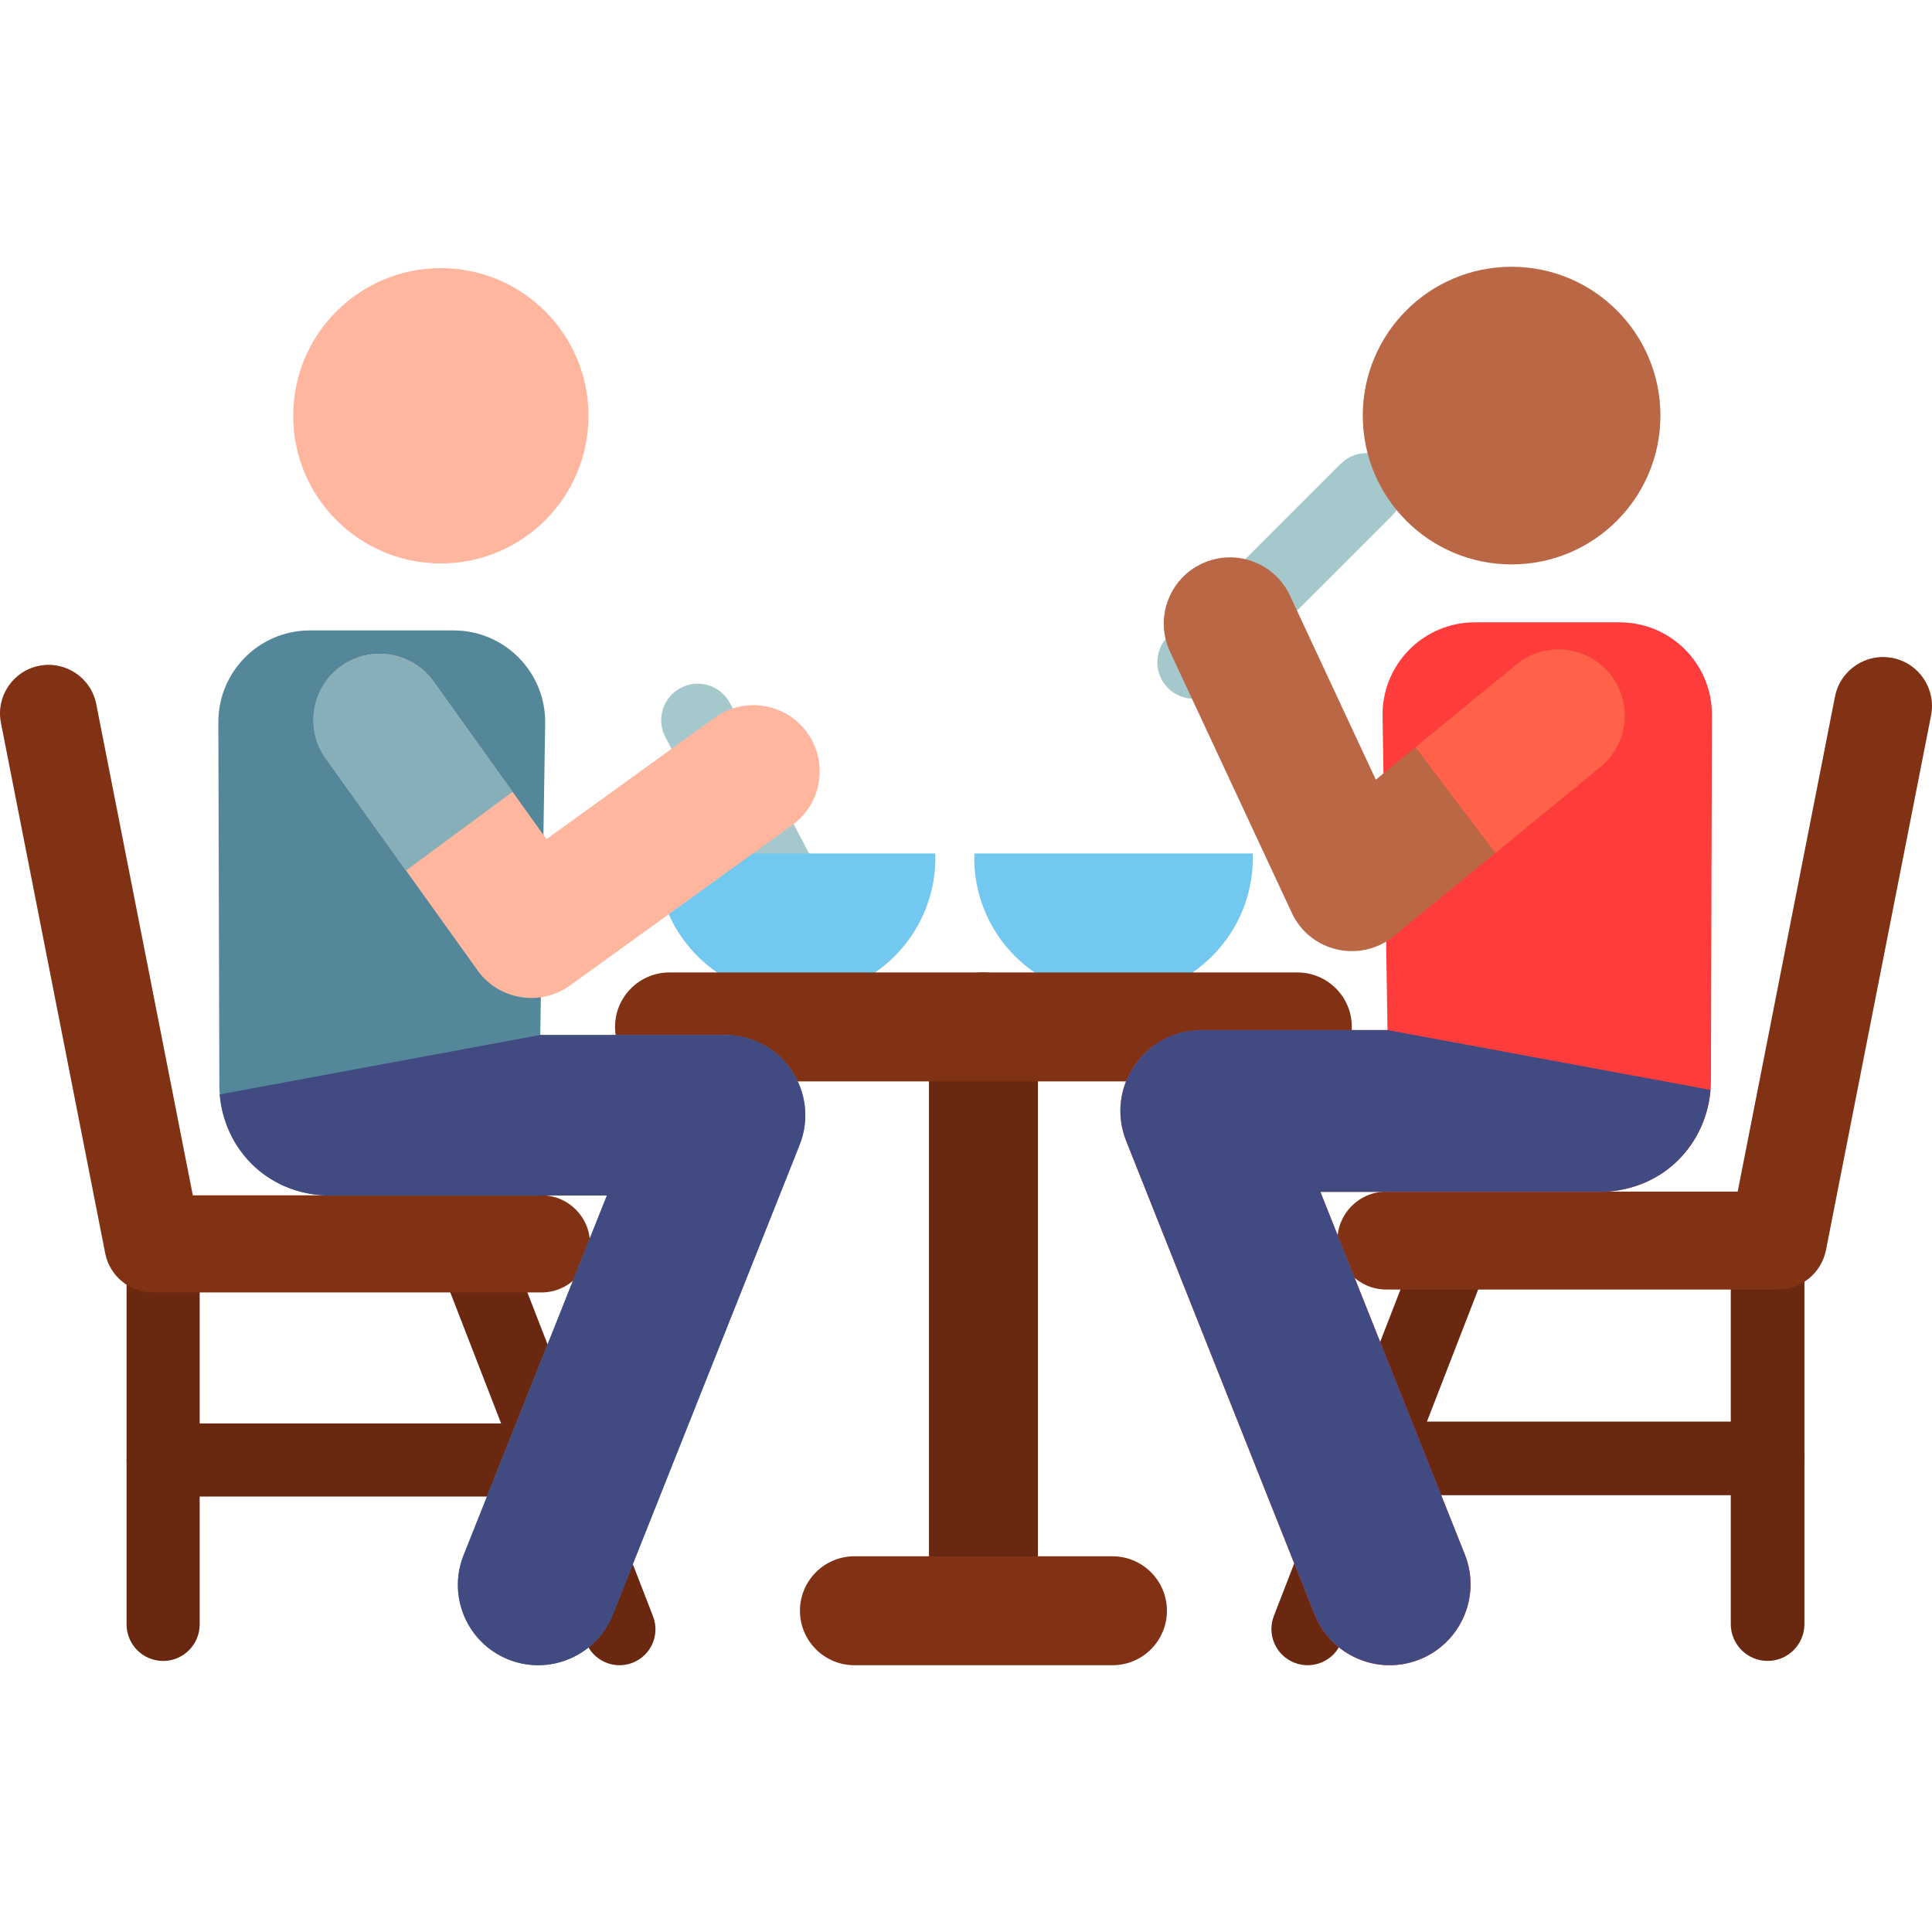
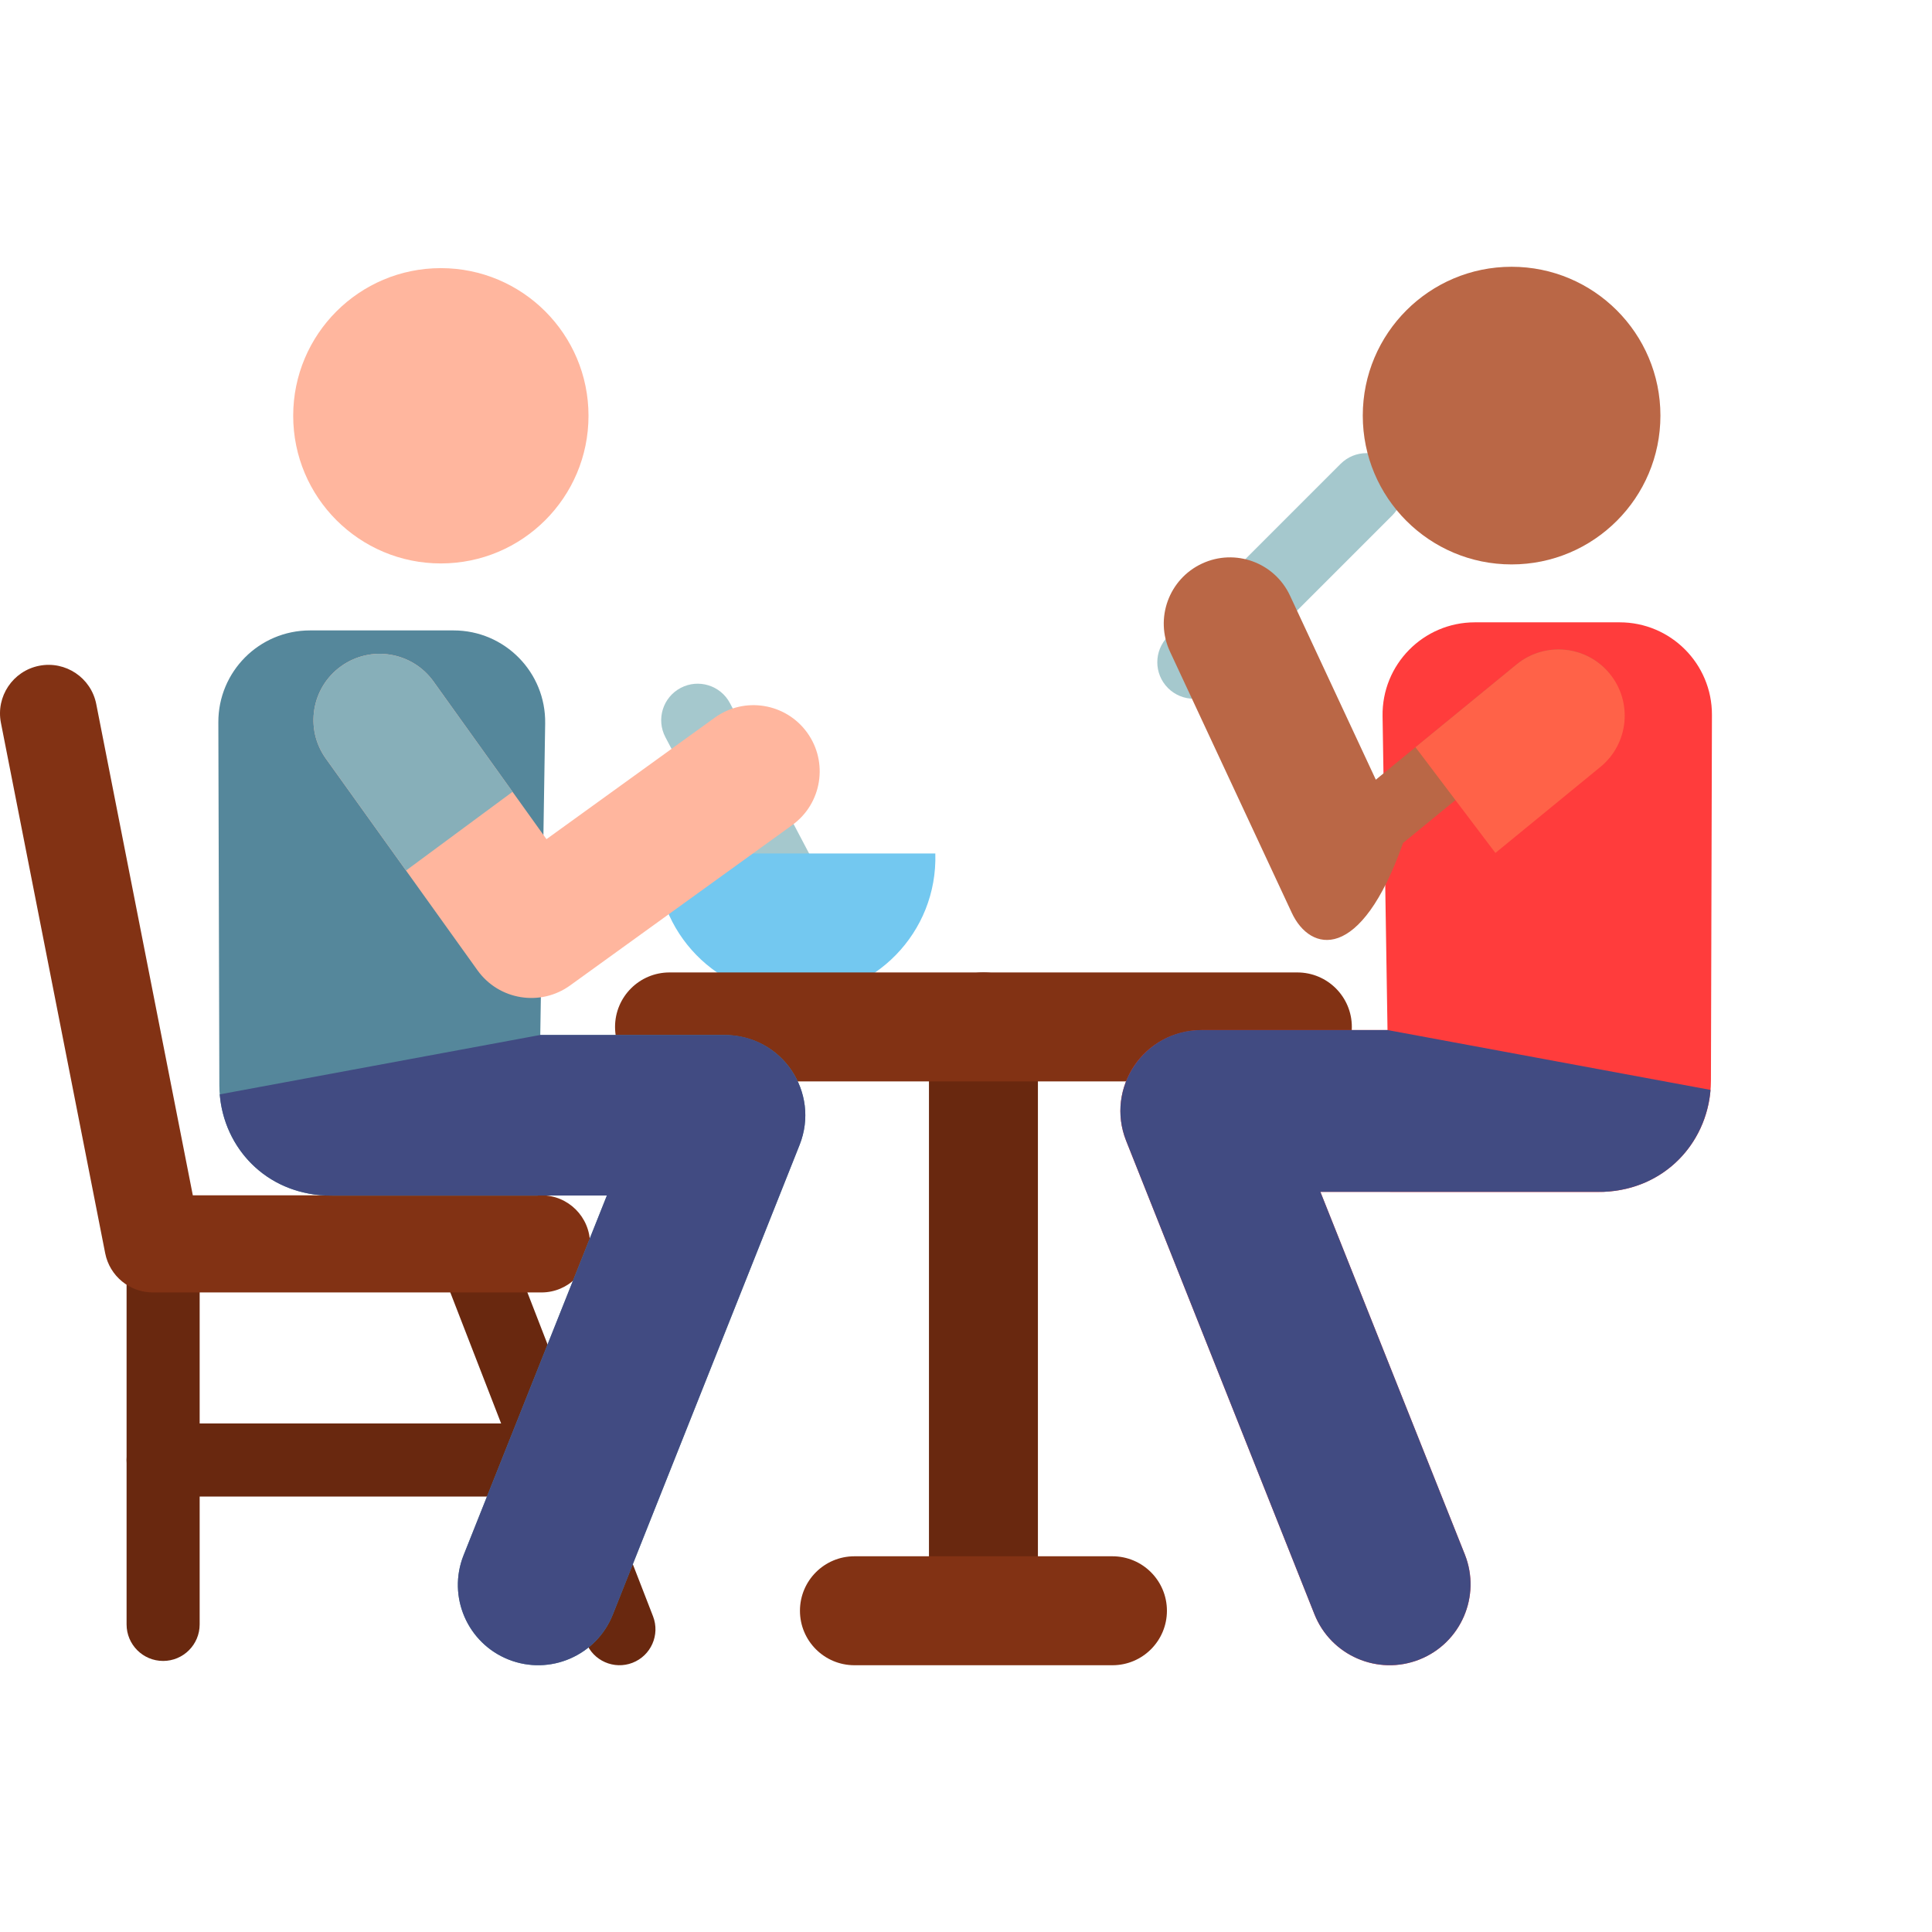
<svg xmlns="http://www.w3.org/2000/svg" version="1.1" id="Capa_1" x="0px" y="0px" viewBox="0 0 512.001 512.001" style="enable-background:new 0 0 512.001 512.001;" xml:space="preserve">
  <path style="fill:#A5C8CD;" d="M202.415,244.898l-26.076-49.534c-2.488-4.726-0.674-10.574,4.052-13.062  c4.725-2.488,10.574-0.674,13.062,4.053l26.076,49.534c2.488,4.726,0.674,10.574-4.052,13.062  C210.74,251.445,204.896,249.614,202.415,244.898z" />
  <g>
-     <path style="fill:#73C8F0;" d="M258.201,226.18c-0.627,20.994,16.214,38.044,36.9,38.044c20.673,0,37.528-17.036,36.9-38.044   L258.201,226.18L258.201,226.18z" />
    <path style="fill:#73C8F0;" d="M174.071,226.18c-0.627,20.994,16.214,38.044,36.9,38.044c20.673,0,37.528-17.036,36.9-38.044   L174.071,226.18L174.071,226.18z" />
  </g>
  <path style="fill:#69280F;" d="M260.622,435.241c-7.974,0-14.437-6.464-14.437-14.437V272.143c0-7.974,6.464-14.437,14.437-14.437  c7.974,0,14.437,6.464,14.437,14.437v148.661C275.06,428.777,268.596,435.241,260.622,435.241z" />
  <g>
    <path style="fill:#823214;" d="M343.815,286.581H177.431c-7.974,0-14.437-6.464-14.437-14.437c0-7.974,6.464-14.437,14.437-14.437   h166.384c7.974,0,14.437,6.464,14.437,14.437C358.252,280.116,351.788,286.581,343.815,286.581z" />
    <path style="fill:#823214;" d="M294.811,441.305h-68.377c-7.974,0-14.437-6.464-14.437-14.437c0-7.974,6.464-14.437,14.437-14.437   h68.377c7.974,0,14.437,6.464,14.437,14.437C309.249,434.841,302.785,441.305,294.811,441.305z" />
  </g>
  <g>
    <path style="fill:#69280F;" d="M43.229,440.168c-5.348,0-9.683-4.335-9.683-9.683v-96.794c0-5.348,4.335-9.683,9.683-9.683   s9.683,4.335,9.683,9.683v96.794C52.912,435.832,48.577,440.168,43.229,440.168z" />
    <path style="fill:#69280F;" d="M146.252,396.6H43.229c-5.348,0-9.683-4.335-9.683-9.683s4.335-9.683,9.683-9.683h103.024   c5.348,0,9.683,4.335,9.683,9.683S151.6,396.6,146.252,396.6z" />
    <path style="fill:#69280F;" d="M155.292,435.204L118.97,341.57c-1.893-4.908,0.552-10.421,5.46-12.314   c4.907-1.893,10.422,0.551,12.314,5.46l36.322,93.634c1.893,4.908-0.552,10.421-5.46,12.314   C162.729,442.546,157.197,440.145,155.292,435.204z" />
  </g>
  <path style="fill:#823214;" d="M143.492,342.512H40.508c-6.152,0-11.445-4.353-12.632-10.39L0.244,191.551  c-1.371-6.976,3.173-13.744,10.149-15.115c6.976-1.368,13.743,3.172,15.115,10.149l25.59,130.181h92.394  c7.11,0,12.873,5.764,12.873,12.873S150.601,342.512,143.492,342.512z" />
  <path style="fill:#55879B;" d="M191.718,274.277h-48.542l1.3-82.551c0.213-13.555-10.716-24.658-24.273-24.658H82.139  c-13.433,0-24.312,10.909-24.275,24.342l0.264,96.245c0.043,15.584,12.061,29.337,29.911,29.206h54.467l0.001-0.031h18.321  l-37.99,95.363c-4.324,10.926,1.029,23.289,11.955,27.613c10.928,4.324,23.29-1.032,27.612-11.956l49.507-124.468  C217.288,289.794,207.686,274.277,191.718,274.277z" />
  <circle style="fill:#FFB69E;" cx="116.83" cy="110.187" r="39.13" />
  <path style="fill:#414B82;" d="M192.128,274.277h-48.952l-84.939,15.741c1.166,14.121,12.069,26.146,28.156,26.812  c0,0,63.093,0,74.435,0l-37.99,95.364c-4.324,10.926,1.029,23.289,11.955,27.612c10.92,4.319,23.286-1.023,27.612-11.955  l49.507-124.469C217.439,289.412,207.105,274.277,192.128,274.277z" />
  <path style="fill:#FFB69E;" d="M126.547,257.146l-40.194-56.108c-5.644-7.878-3.832-18.84,4.046-24.484s18.839-3.832,24.484,4.046  l29.937,41.79l44.589-32.193c7.858-5.673,18.827-3.901,24.499,3.955c5.673,7.857,3.902,18.826-3.955,24.499l-58.869,42.503  C143.208,266.84,132.205,265.042,126.547,257.146z" />
  <path style="fill:#87AFB9;" d="M135.83,209.84l-20.946-29.24c-5.645-7.878-16.606-9.69-24.484-4.046  c-7.879,5.644-9.69,16.605-4.046,24.483c3.063,4.276,16.549,23.101,21.249,29.662L135.83,209.84z" />
  <path style="fill:#A5C8CD;" d="M316.368,185.174c-2.475,0-4.951-0.944-6.838-2.833c-3.777-3.777-3.777-9.9,0.001-13.676  l45.752-45.746c3.777-3.776,9.901-3.776,13.676,0.001c3.777,3.777,3.777,9.9-0.001,13.676l-45.752,45.746  C321.318,184.23,318.843,185.174,316.368,185.174z" />
  <g>
-     <path style="fill:#69280F;" d="M468.433,440.159c5.39,0,9.759-4.369,9.759-9.759v-97.551c0-5.39-4.369-9.759-9.759-9.759   s-9.759,4.369-9.759,9.759V430.4C458.675,435.79,463.044,440.159,468.433,440.159z" />
-     <path style="fill:#69280F;" d="M364.604,396.251h103.829c5.39,0,9.759-4.369,9.759-9.759s-4.369-9.759-9.759-9.759H364.604   c-5.39,0-9.759,4.369-9.759,9.759S359.215,396.251,364.604,396.251z" />
-     <path style="fill:#69280F;" d="M355.494,435.156l36.606-94.367c1.908-4.946-0.556-10.503-5.502-12.41   c-4.945-1.908-10.503,0.555-12.41,5.502l-36.606,94.367c-1.908,4.946,0.556,10.503,5.502,12.41   C347.998,442.555,353.574,440.135,355.494,435.156z" />
-   </g>
-   <path style="fill:#823214;" d="M367.387,341.74h103.789c6.201,0,11.535-4.388,12.731-10.471l27.848-141.67  c1.382-7.031-3.198-13.851-10.228-15.233c-7.03-1.379-13.851,3.197-15.233,10.228l-25.79,131.199h-93.116  c-7.165,0-12.974,5.809-12.974,12.974S360.221,341.74,367.387,341.74z" />
+     </g>
  <path style="fill:#FF3C3C;" d="M318.783,272.971h48.922l-1.31-83.196c-0.215-13.661,10.8-24.851,24.462-24.851h38.362  c13.538,0,24.502,10.994,24.465,24.532l-0.266,96.998c-0.043,15.706-12.155,29.567-30.145,29.434H368.38l-0.001-0.032h-18.465  l38.287,96.109c4.358,11.012-1.037,23.471-12.049,27.829c-11.013,4.358-23.472-1.04-27.828-12.049L298.43,302.304  C293.013,288.609,302.69,272.971,318.783,272.971z" />
  <circle style="fill:#BA6746;" cx="400.59" cy="110.137" r="39.44" />
  <path style="fill:#414B82;" d="M318.37,272.971h49.335l85.603,15.864c-1.176,14.232-12.163,26.35-28.376,27.021H368.38l0,0h-18.465  l0,0l0,0l38.287,96.109c4.358,11.011-1.037,23.471-12.049,27.828c-11.006,4.353-23.468-1.03-27.828-12.049l-49.894-125.442  C292.861,288.225,303.275,272.971,318.37,272.971z" />
-   <path style="fill:#BA6746;" d="M342.349,241.931l-32.292-69.256c-4.096-8.783-0.295-19.224,8.488-23.319  c8.784-4.096,19.224-0.295,23.319,8.488l22.746,48.783l37.29-30.539c7.499-6.141,18.553-5.04,24.694,2.457  c6.14,7.498,5.04,18.554-2.457,24.694l-54.766,44.852C360.552,255.313,347.207,252.35,342.349,241.931z" />
+   <path style="fill:#BA6746;" d="M342.349,241.931l-32.292-69.256c-4.096-8.783-0.295-19.224,8.488-23.319  c8.784-4.096,19.224-0.295,23.319,8.488l22.746,48.783l37.29-30.539c7.499-6.141,18.553-5.04,24.694,2.457  l-54.766,44.852C360.552,255.313,347.207,252.35,342.349,241.931z" />
  <path style="fill:#FF6248;" d="M426.594,178.545c-6.141-7.497-17.196-8.598-24.694-2.457l-26.782,21.934l21.178,28.018l27.84-22.801  C431.634,197.098,432.734,186.043,426.594,178.545z" />
  <g>
</g>
  <g>
</g>
  <g>
</g>
  <g>
</g>
  <g>
</g>
  <g>
</g>
  <g>
</g>
  <g>
</g>
  <g>
</g>
  <g>
</g>
  <g>
</g>
  <g>
</g>
  <g>
</g>
  <g>
</g>
  <g>
</g>
</svg>